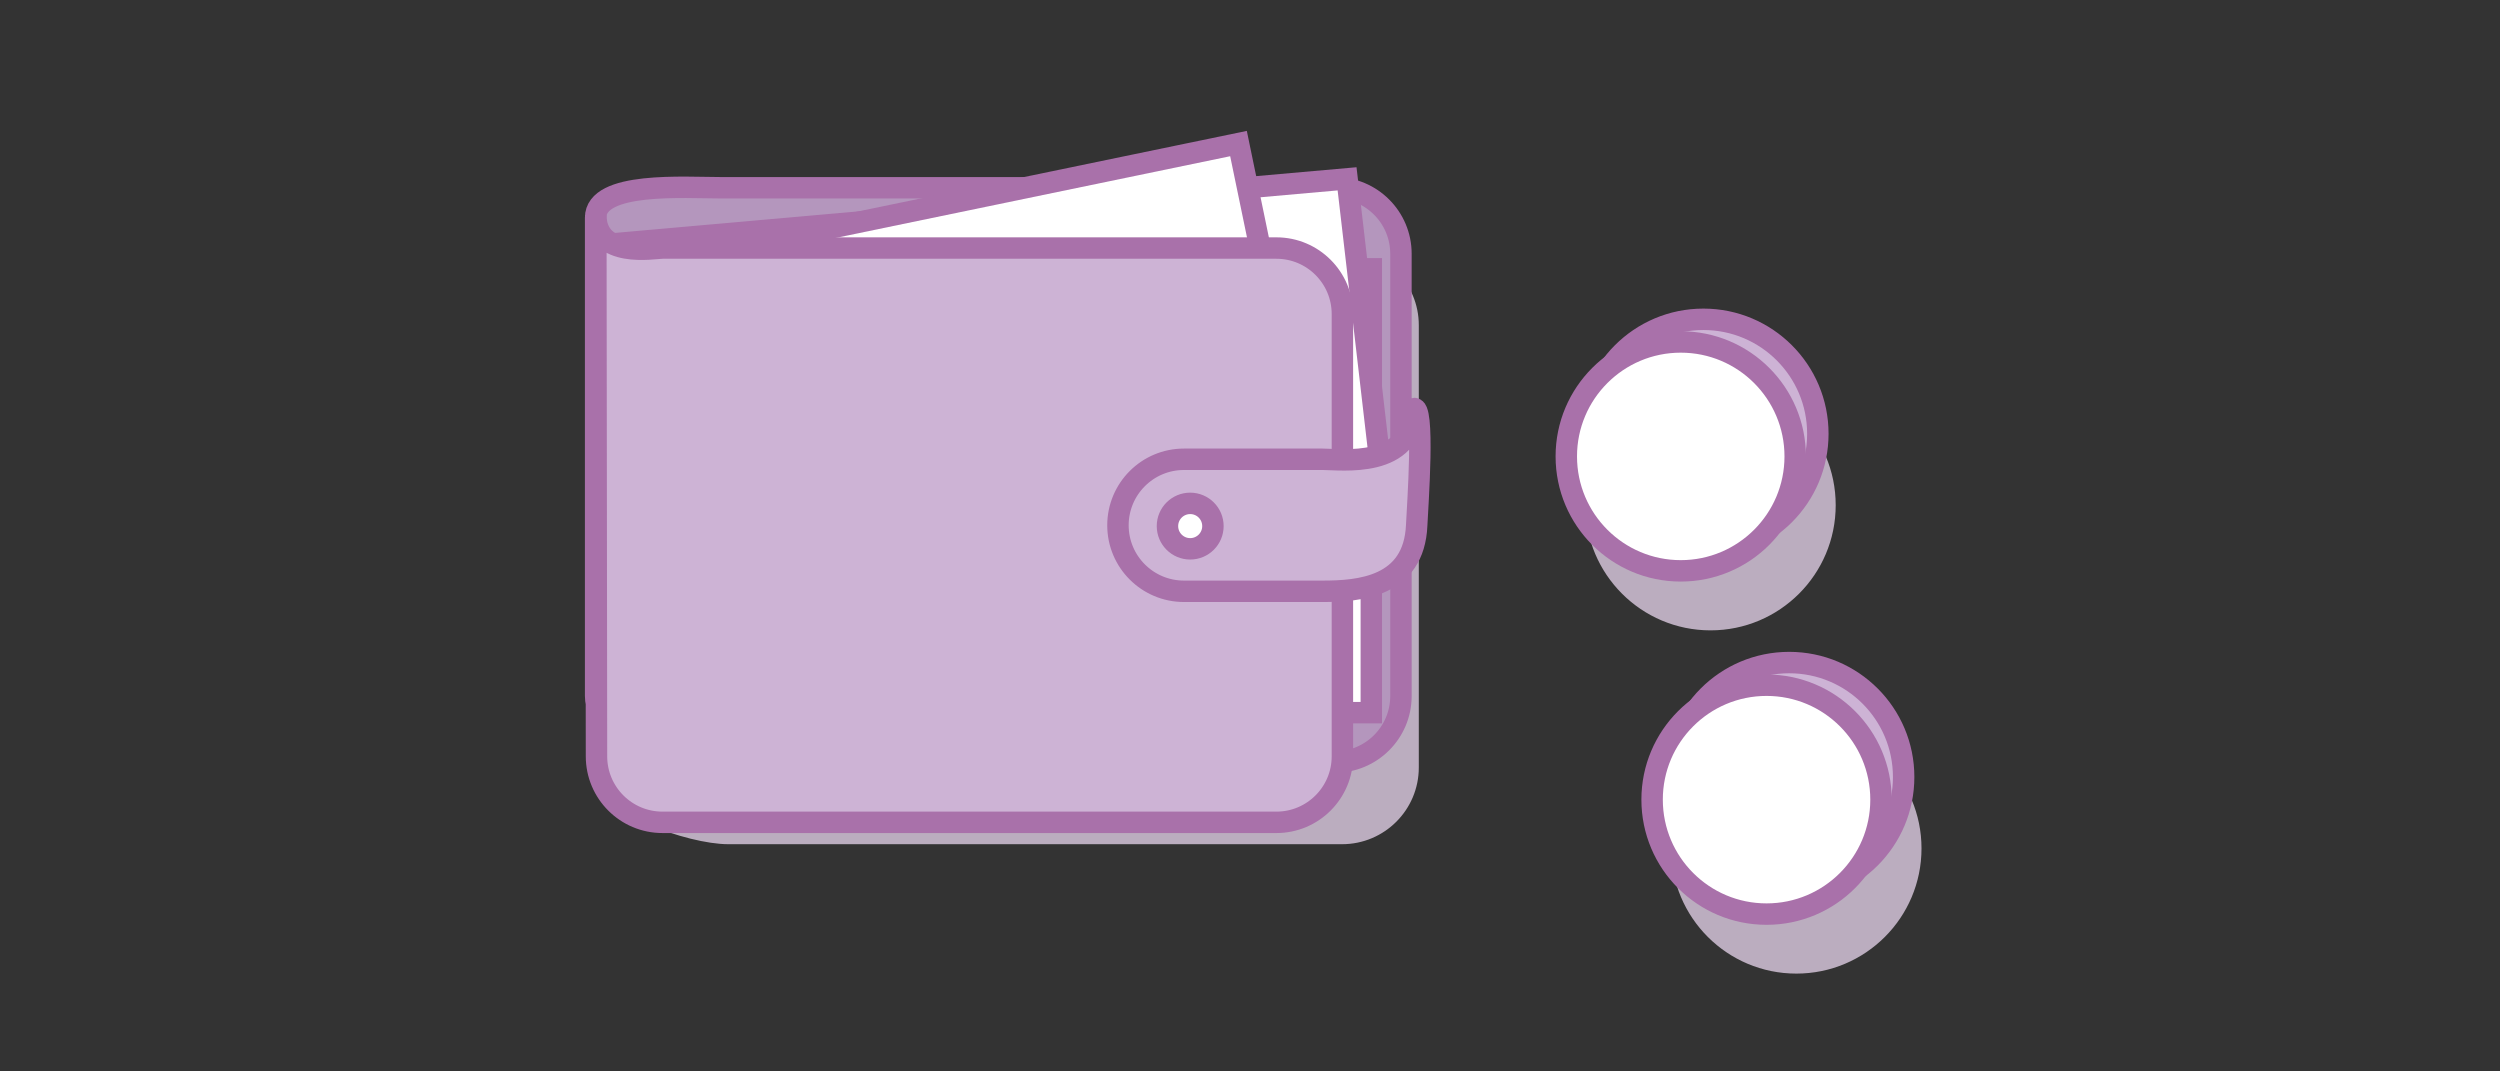
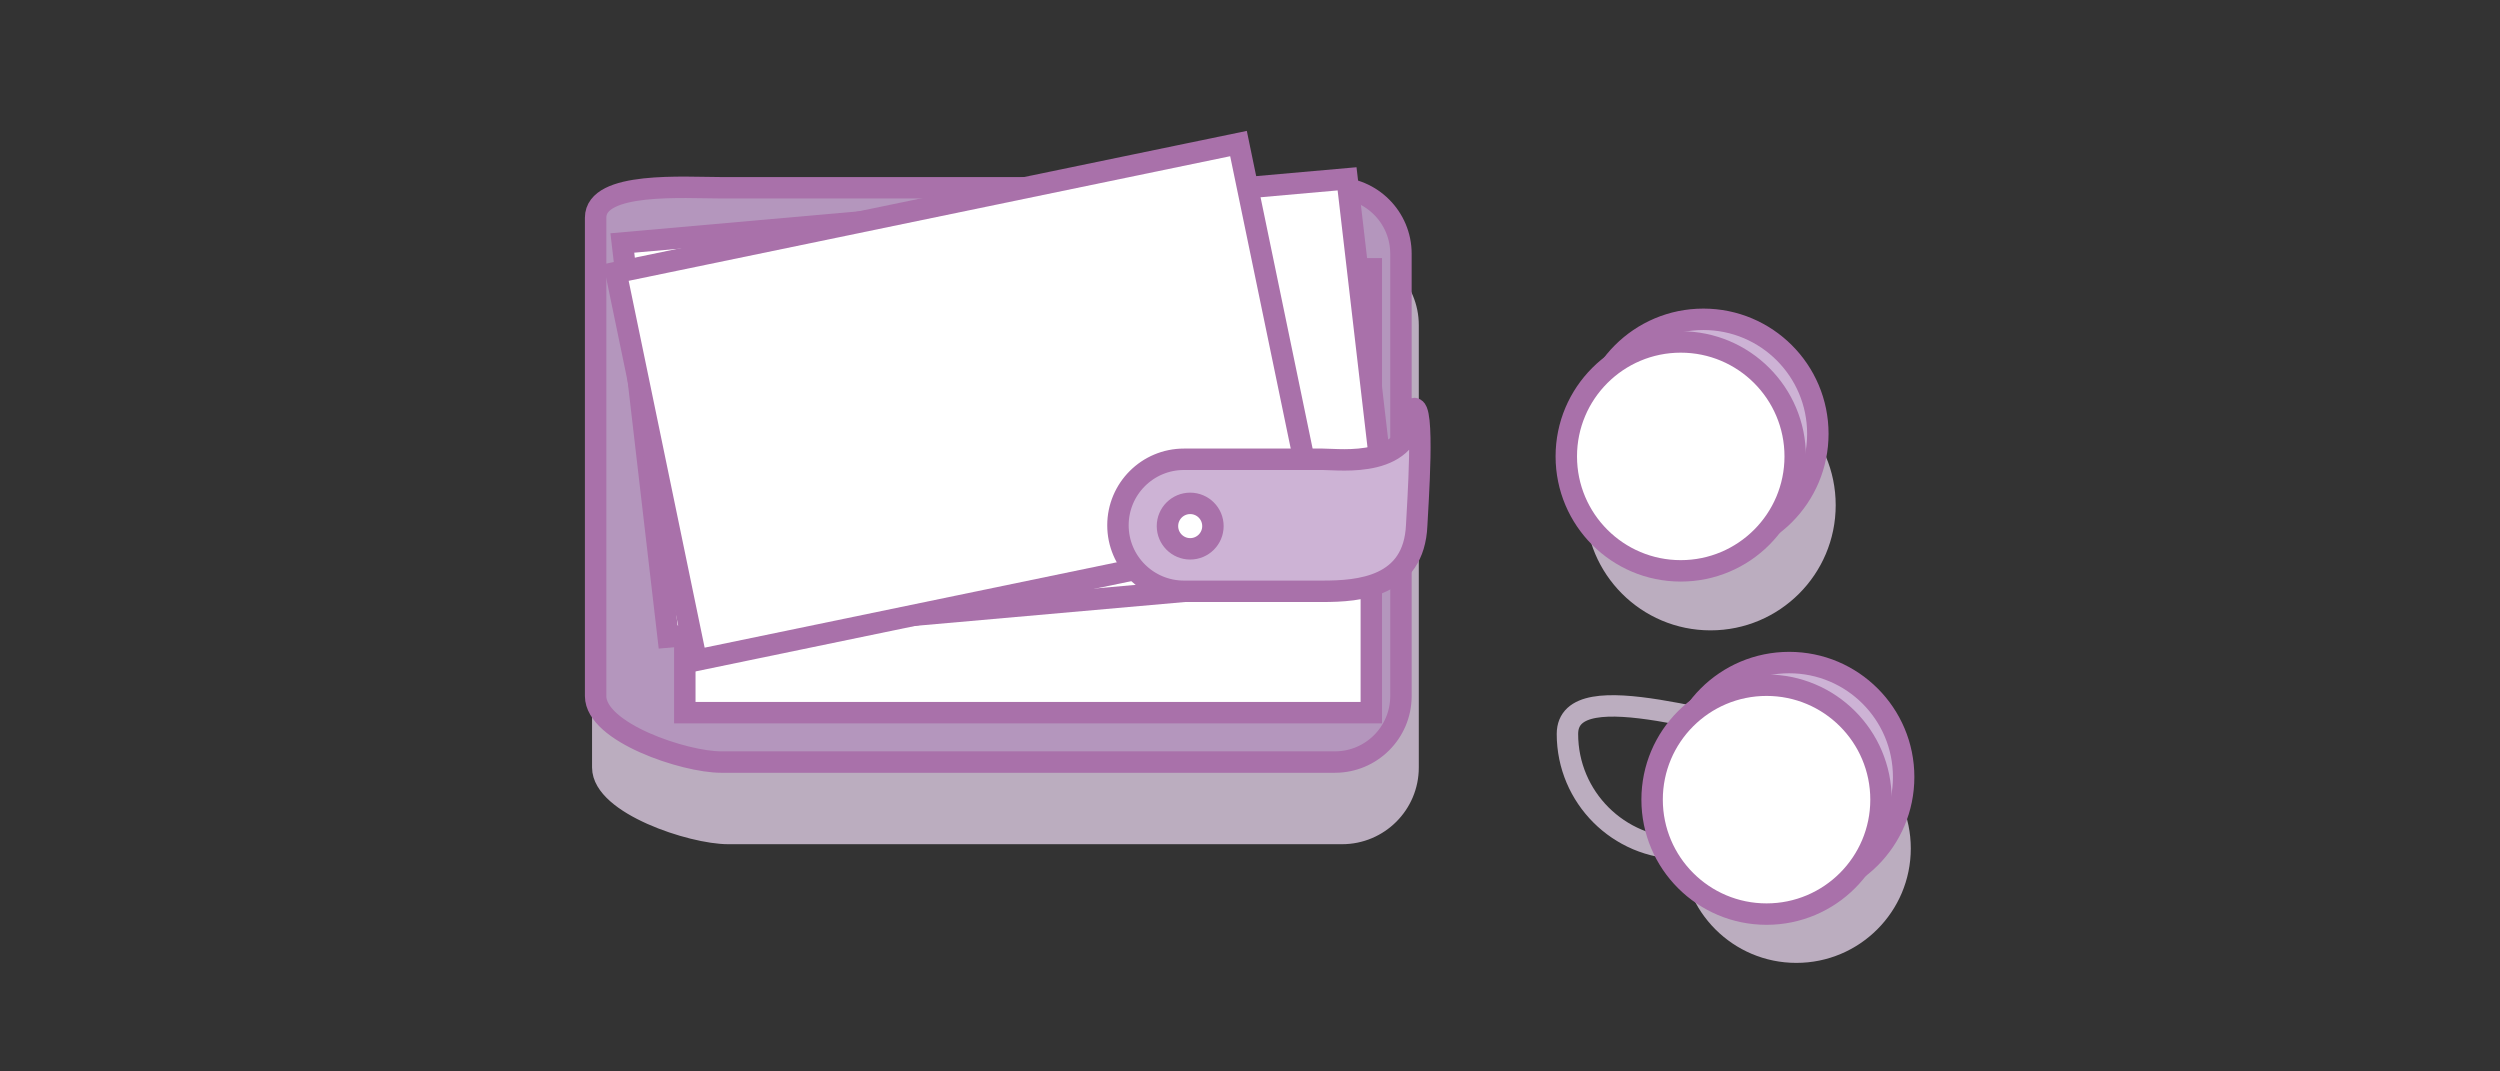
<svg xmlns="http://www.w3.org/2000/svg" x="0px" y="0px" width="350px" height="150px" viewBox="0 0 350 150" xml:space="preserve">
  <rect x="0" y="0" width="350" height="150" fill="#333333" stroke="none" />
  <g id="rocket" display="none">
    <path display="inline" fill-rule="evenodd" clip-rule="evenodd" fill="#D0D8F5" d="M145.508,80.357 c-5.393-1.508-32.522,1.046-43.317,4.57c8.049,3.703,11.959,6.612,11.959,6.612s-19.801,0.644-32.966,10.046 c13.467,1.221,17.848,2.445,17.848,2.445s-13.958,13.541-26.236,18.468c21.081-3.921,40.109-13.501,40.109-13.501l-5.131,10.557 l34.166-26.227l6.117-6.016l2.437-7.062C150.494,80.25,150.901,81.864,145.508,80.357z" />
    <path display="inline" fill-rule="evenodd" clip-rule="evenodd" fill="#B6C0E4" stroke="#7884B2" stroke-width="3" d=" M145.105,74.391c0,0,56.934-38.597,77.825-41.843s45.601-3.245,49.377,1.444c3.776,4.689-21.876,32.769-32.954,37.303 c-11.078,4.535-83.925,25.967-83.925,25.967S142.874,87.576,145.105,74.391z" />
    <path display="inline" fill-rule="evenodd" clip-rule="evenodd" fill="#99A4CC" stroke="#7884B2" stroke-width="3" d=" M173.121,56.057l-11.568-5.413L120.1,72.853l24.629,2.886L173.121,56.057z" />
    <path display="inline" fill-rule="evenodd" clip-rule="evenodd" fill="#99A4CC" stroke="#7884B2" stroke-width="3" d=" M179.722,75.343l-31.955,10.329l-17.206,17.358l41.432-9.134L179.722,75.343z" />
    <path display="inline" fill-rule="evenodd" clip-rule="evenodd" fill="#99A4CC" stroke="#7884B2" stroke-width="3" d=" M182.734,89.267l-2.935,7.901l-42.092,11.493l8.179-7.162l13.774-3.781L182.734,89.267z" />
    <path display="inline" fill-rule="evenodd" clip-rule="evenodd" fill="#99A4CC" stroke="#7884B2" stroke-width="3" d=" M233.636,39.753c6.962,1.946,11.03,9.167,9.084,16.131c-1.946,6.962-9.168,11.029-16.13,9.083 c-6.963-1.945-11.03-9.167-9.084-16.13C219.451,41.874,226.673,37.807,233.636,39.753z" />
-     <path display="inline" fill-rule="evenodd" clip-rule="evenodd" fill="#D0D8F5" stroke="#7884B2" stroke-width="3" d=" M232.561,43.597c4.84,1.353,7.666,6.372,6.314,11.212c-1.354,4.84-6.373,7.667-11.213,6.314s-7.666-6.373-6.313-11.212 C222.701,45.071,227.721,42.244,232.561,43.597z" />
  </g>
  <g id="wallet">
    <g>
      <g opacity="0.75">
        <path fill-rule="evenodd" clip-rule="evenodd" fill="#E8D6ED" d="M101.946,36.288h85.945c5.104,0,9.241,4.138,9.241,9.242v61.917 c0,5.104-4.138,9.241-9.241,9.241h-85.945c-5.104,0-17.559-4.137-17.559-9.241V40.475 C84.387,35.371,96.842,36.288,101.946,36.288z" />
        <path fill="none" stroke="#E8D6ED" stroke-width="3" d="M101.946,36.288h85.945c5.104,0,9.241,4.138,9.241,9.242v61.917 c0,5.104-4.138,9.241-9.241,9.241h-85.945c-5.104,0-17.559-4.137-17.559-9.241V40.475 C84.387,35.371,96.842,36.288,101.946,36.288z" />
      </g>
      <g>
        <path fill-rule="evenodd" clip-rule="evenodd" fill="#B496BD" d="M100.946,26.288h85.945c5.104,0,9.241,4.138,9.241,9.242v61.917 c0,5.104-4.138,9.241-9.241,9.241h-85.945c-5.104,0-17.559-4.137-17.559-9.241V30.475 C83.387,25.371,95.842,26.288,100.946,26.288z" />
        <path fill="none" stroke="#A971AA" stroke-width="3" d="M100.946,26.288h85.945c5.104,0,9.241,4.138,9.241,9.242v61.917 c0,5.104-4.138,9.241-9.241,9.241h-85.945c-5.104,0-17.559-4.137-17.559-9.241V30.475 C83.387,25.371,95.842,26.288,100.946,26.288z" />
      </g>
    </g>
    <path fill-rule="evenodd" clip-rule="evenodd" fill="#FFFFFF" stroke="#A971AA" stroke-width="3" d="M95.874,37.632h96.11v62.14 h-96.11V37.632z" />
    <path fill-rule="evenodd" clip-rule="evenodd" fill="#FFFFFF" stroke="#A971AA" stroke-width="3" d="M87.128,34.017l101.462-8.982 l6.412,55.165L93.541,89.182L87.128,34.017z" />
    <path fill-rule="evenodd" clip-rule="evenodd" fill="#FFFFFF" stroke="#A971AA" stroke-width="3" d="M86.24,38.149l87.149-18.051 l11.246,54.296L97.486,92.445L86.24,38.149z" />
-     <path fill-rule="evenodd" clip-rule="evenodd" fill="#CDB3D5" stroke="#A971AA" stroke-width="3" d="M92.75,34.727h85.945 c5.104,0,9.241,4.138,9.241,9.241v61.917c0,5.104-4.138,9.242-9.241,9.242H92.75c-5.104,0-9.241-4.139-9.241-9.242 c0,0-0.091-64.177-0.091-75.777C83.417,36.258,91.571,34.727,92.75,34.727z" />
    <g>
      <g opacity="0.75">
        <path fill-rule="evenodd" clip-rule="evenodd" fill="#E8D6ED" d="M251.488,102.759c8.85,0,16.023,7.174,16.023,16.023 s-7.174,16.023-16.023,16.023s-16.024-7.174-16.024-16.023S242.639,102.759,251.488,102.759z" />
-         <path fill="none" stroke="#E8D6ED" stroke-width="3" d="M251.488,102.759c8.85,0,16.023,7.174,16.023,16.023 s-7.174,16.023-16.023,16.023s-16.024-7.174-16.024-16.023S242.639,102.759,251.488,102.759z" />
+         <path fill="none" stroke="#E8D6ED" stroke-width="3" d="M251.488,102.759s-7.174,16.023-16.023,16.023s-16.024-7.174-16.024-16.023S242.639,102.759,251.488,102.759z" />
      </g>
      <g>
        <path fill-rule="evenodd" clip-rule="evenodd" fill="#CDB3D5" d="M250.488,92.759c8.85,0,16.023,7.174,16.023,16.023 s-7.174,16.023-16.023,16.023s-16.024-7.174-16.024-16.023S241.639,92.759,250.488,92.759z" />
        <path fill="none" stroke="#A971AA" stroke-width="3" d="M250.488,92.759c8.85,0,16.023,7.174,16.023,16.023 s-7.174,16.023-16.023,16.023s-16.024-7.174-16.024-16.023S241.639,92.759,250.488,92.759z" />
      </g>
    </g>
    <path fill-rule="evenodd" clip-rule="evenodd" fill="#CDB3D5" stroke="#A971AA" stroke-width="3" d="M165.756,64.299h19.407 c2.533,0,12.677,1.395,12.677-7.064c1.693-0.946,0.607,13.738,0.496,16.306c-0.375,8.661-8.068,9.241-13.173,9.241h-19.407 c-5.104,0-9.242-4.137-9.242-9.241C156.515,68.437,160.652,64.299,165.756,64.299z" />
    <g>
      <g opacity="0.75">
        <path fill-rule="evenodd" clip-rule="evenodd" fill="#E8D6ED" d="M239.475,54.703c8.85,0,16.023,7.174,16.023,16.024 c0,8.849-7.174,16.024-16.023,16.024s-16.024-7.175-16.024-16.024C223.45,61.877,230.625,54.703,239.475,54.703z" />
        <path fill="none" stroke="#E8D6ED" stroke-width="3" d="M239.475,54.703c8.85,0,16.023,7.174,16.023,16.024 c0,8.849-7.174,16.024-16.023,16.024s-16.024-7.175-16.024-16.024C223.45,61.877,230.625,54.703,239.475,54.703z" />
      </g>
      <g>
        <path fill-rule="evenodd" clip-rule="evenodd" fill="#CDB3D5" d="M238.475,44.703c8.85,0,16.023,7.174,16.023,16.024 c0,8.849-7.174,16.024-16.023,16.024s-16.024-7.175-16.024-16.024C222.45,51.877,229.625,44.703,238.475,44.703z" />
        <path fill="none" stroke="#A971AA" stroke-width="3" d="M238.475,44.703c8.85,0,16.023,7.174,16.023,16.024 c0,8.849-7.174,16.024-16.023,16.024s-16.024-7.175-16.024-16.024C222.45,51.877,229.625,44.703,238.475,44.703z" />
      </g>
    </g>
    <path fill-rule="evenodd" clip-rule="evenodd" fill="#FFFFFF" stroke="#A971AA" stroke-width="3" d="M247.318,95.929 c8.85,0,16.023,7.174,16.023,16.022c0,8.851-7.174,16.024-16.023,16.024s-16.023-7.174-16.023-16.024 C231.295,103.103,238.469,95.929,247.318,95.929z" />
    <path fill-rule="evenodd" clip-rule="evenodd" fill="#FFFFFF" stroke="#A971AA" stroke-width="3" d="M235.305,47.873 c8.85,0,16.023,7.174,16.023,16.024c0,8.849-7.174,16.023-16.023,16.023s-16.023-7.174-16.023-16.023 C219.281,55.047,226.455,47.873,235.305,47.873z" />
    <path fill-rule="evenodd" clip-rule="evenodd" fill="#FFFFFF" stroke="#A971AA" stroke-width="3" d="M166.627,70.471 c1.757,0,3.183,1.425,3.183,3.183s-1.425,3.183-3.183,3.183c-1.758,0-3.183-1.425-3.183-3.183S164.869,70.471,166.627,70.471z" />
  </g>
  <g id="cloud">
    <path fill-rule="evenodd" clip-rule="evenodd" fill="none" d="M176.686,21.869c27.982,0,50.666,22.683,50.666,50.665 c0,27.981-22.684,50.665-50.666,50.665c-27.981,0-50.664-22.684-50.664-50.665C126.021,44.552,148.705,21.869,176.686,21.869z" />
    <path fill-rule="evenodd" clip-rule="evenodd" fill="none" d="M162.664,43.181c5.576,0,10.096,4.52,10.096,10.096 c0,5.576-4.52,10.095-10.096,10.095c-5.575,0-10.095-4.52-10.095-10.095C152.569,47.7,157.089,43.181,162.664,43.181z" />
    <path fill-rule="evenodd" clip-rule="evenodd" fill="none" d="M200.242,62.623c3.407,0,6.17,2.762,6.17,6.169 s-2.763,6.169-6.17,6.169s-6.169-2.762-6.169-6.169S196.835,62.623,200.242,62.623z" />
    <path fill-rule="evenodd" clip-rule="evenodd" fill="none" d="M182.107,86.178c3.717,0,6.73,3.014,6.73,6.73s-3.014,6.73-6.73,6.73 s-6.73-3.014-6.73-6.73S178.391,86.178,182.107,86.178z" />
    <path fill-rule="evenodd" clip-rule="evenodd" fill="none" d="M243.803,42.807c-1.869-8.226-31.034-18.32-32.529,9.721 c-8.975-1.87-16.826,19.816,5.607,13.834c-4.86,9.347,8.975,21.686,17.948,3.364c5.235,12.339,28.791,13.834,32.156,1.496 c11.966,5.981,25.8-11.217,2.617-11.591C278.951,47.667,268.107,28.225,243.803,42.807z" />
    <path fill-rule="evenodd" clip-rule="evenodd" fill="none" d="M134.621,75.335c-1.496-12.338-27.669-20.563-30.287,0.374 c-8.226-7.104-22.061-7.104-19.07,10.096c-13.834-0.374-26.547,19.068-0.748,19.816c-1.496,14.955,24.678,24.676,31.409,7.104 c1.495,18.32,39.261,10.469,23.93-15.33C172.012,106.368,178.369,61.501,134.621,75.335z" />
    <path fill-rule="evenodd" clip-rule="evenodd" fill="none" d="M98.634,57.3l-4.758-6.001l0.81-1.141c0,0,3.75,4.326,3.82,4.094 c1.123-3.739,4.063-11.978,9.302-16.708c5.032-4.542,12.479-5.439,15.611-5.611c-0.201-0.553-4.072-2.858-4.072-2.858l1.173-1.339 l7.23,5.178l-5.284,4.756l-1.307-1.194c0,0,2.219-2.103,3.686-3.275c-3.159,0.19-10.939,1.126-15.985,5.68 c-4.889,4.413-7.744,11.891-8.994,15.88c-0.127,0.405,4.563-1.819,4.563-1.819l0.638,1.547L98.634,57.3z" />
    <path fill-rule="evenodd" clip-rule="evenodd" fill="none" d="M254.098,88.001l4.758,6.001l-0.81,1.141c0,0-3.751-4.326-3.82-4.094 c-1.123,3.74-4.063,11.979-9.302,16.707c-5.033,4.544-12.479,5.439-15.611,5.612c0.2,0.552,4.072,2.858,4.072,2.858l-1.174,1.339 l-7.229-5.179l5.284-4.756l1.307,1.193c0,0-2.219,2.104-3.686,3.275c3.159-0.189,10.939-1.126,15.984-5.681 c4.889-4.413,7.744-11.891,8.994-15.88c0.128-0.405-4.562,1.82-4.562,1.82l-0.638-1.548L254.098,88.001z" />
  </g>
</svg>